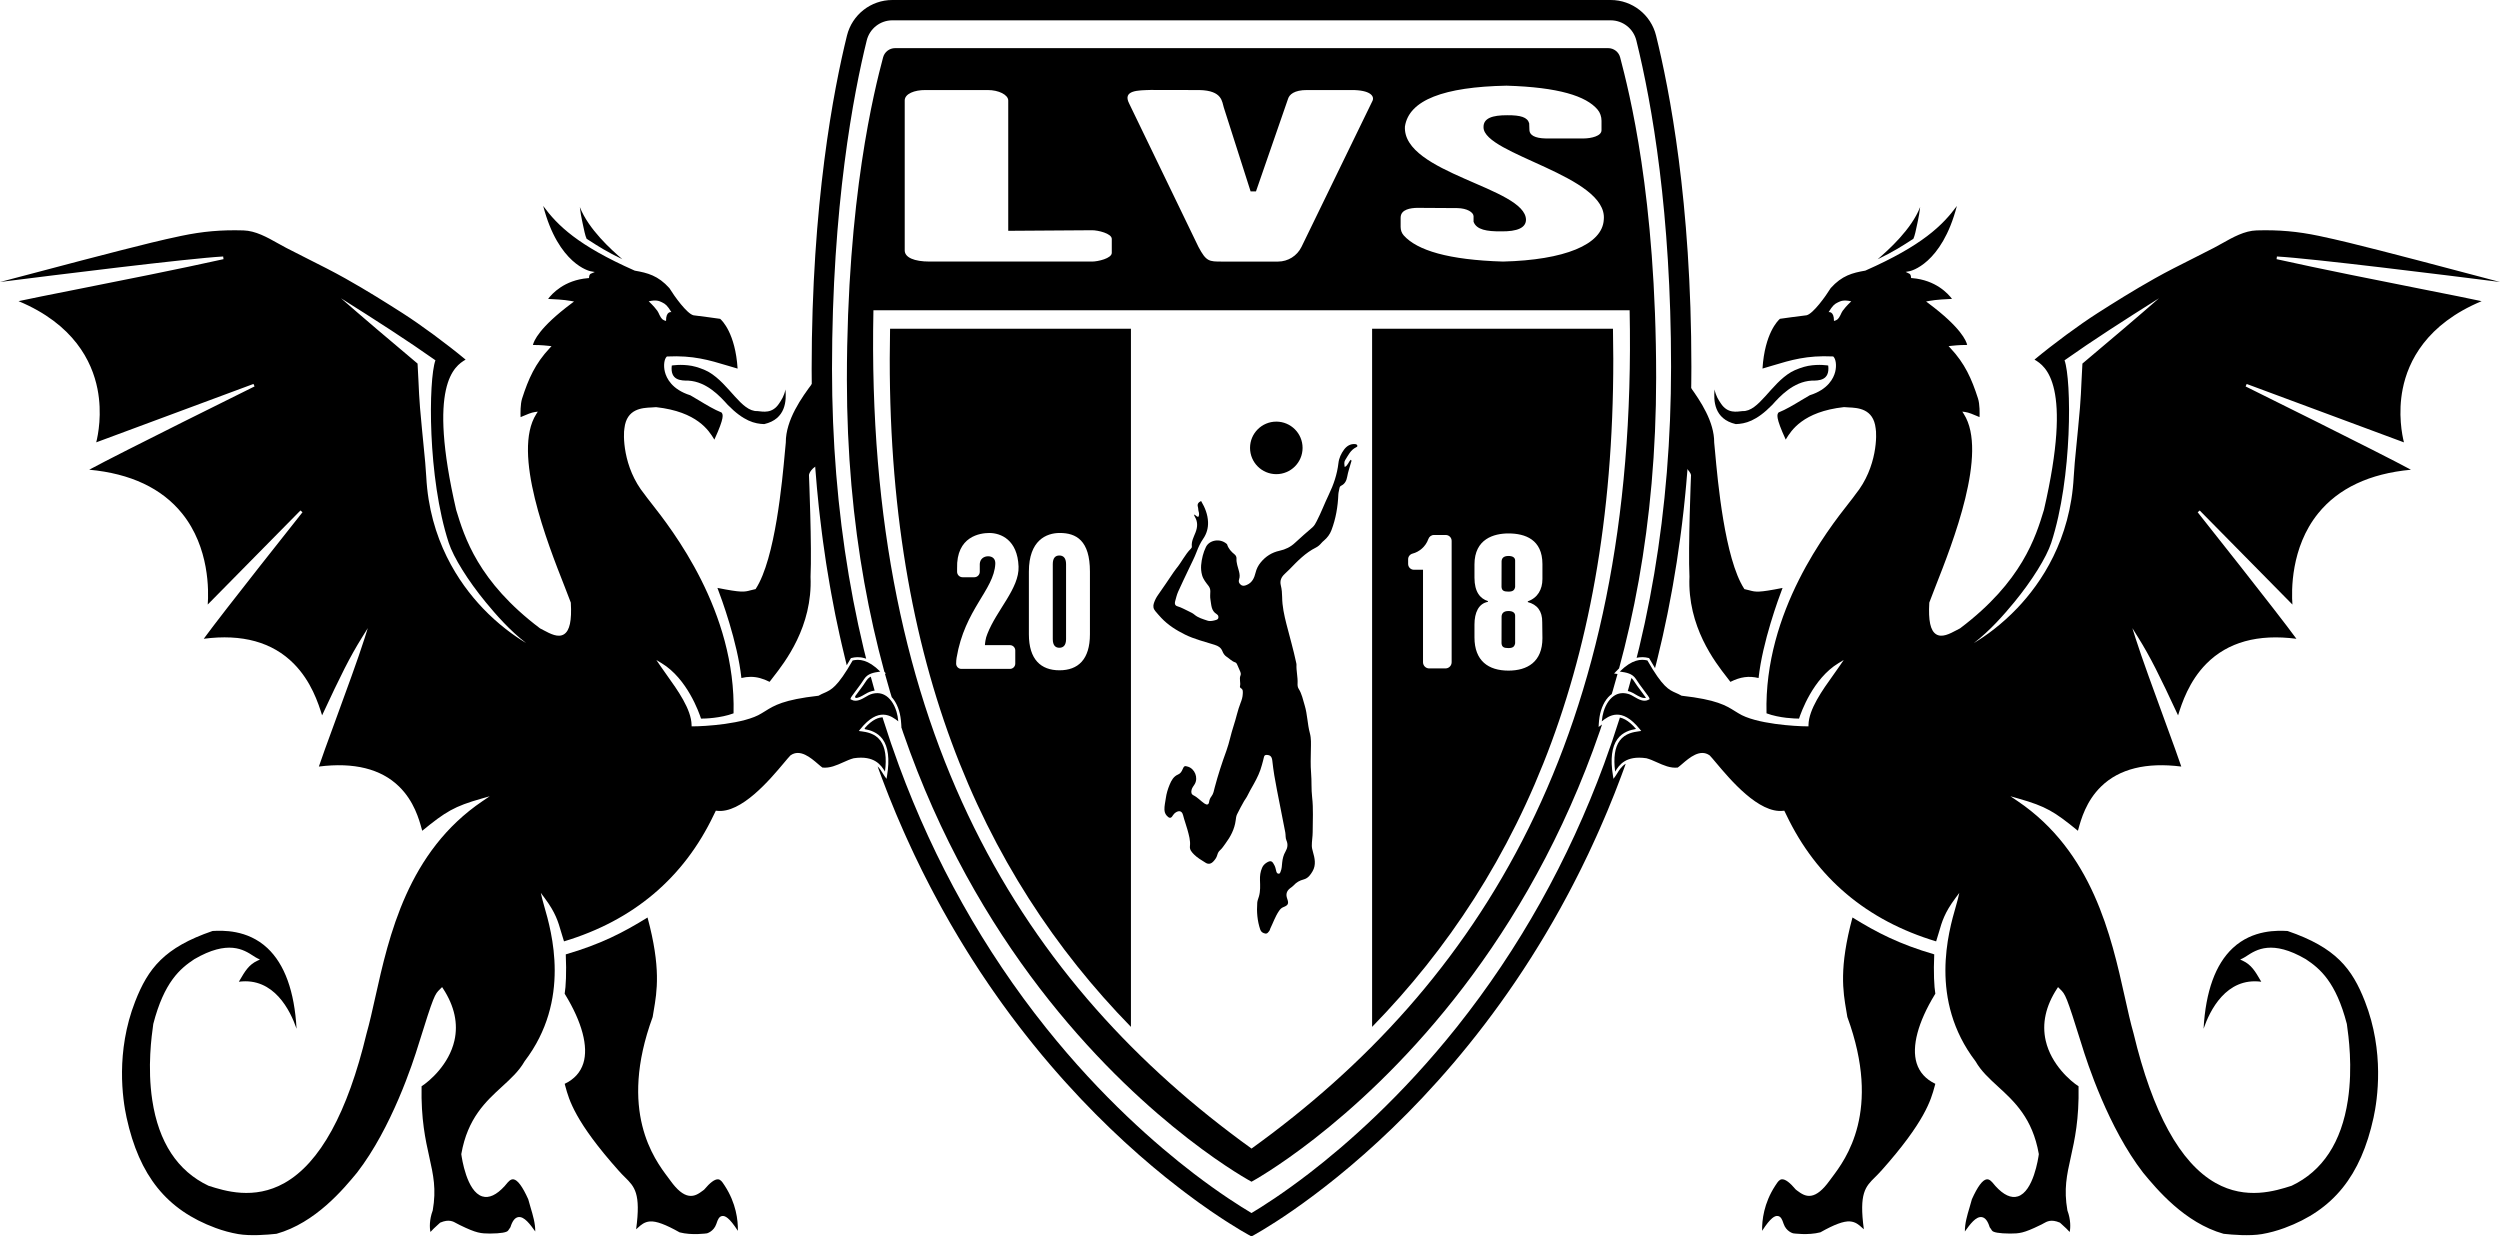
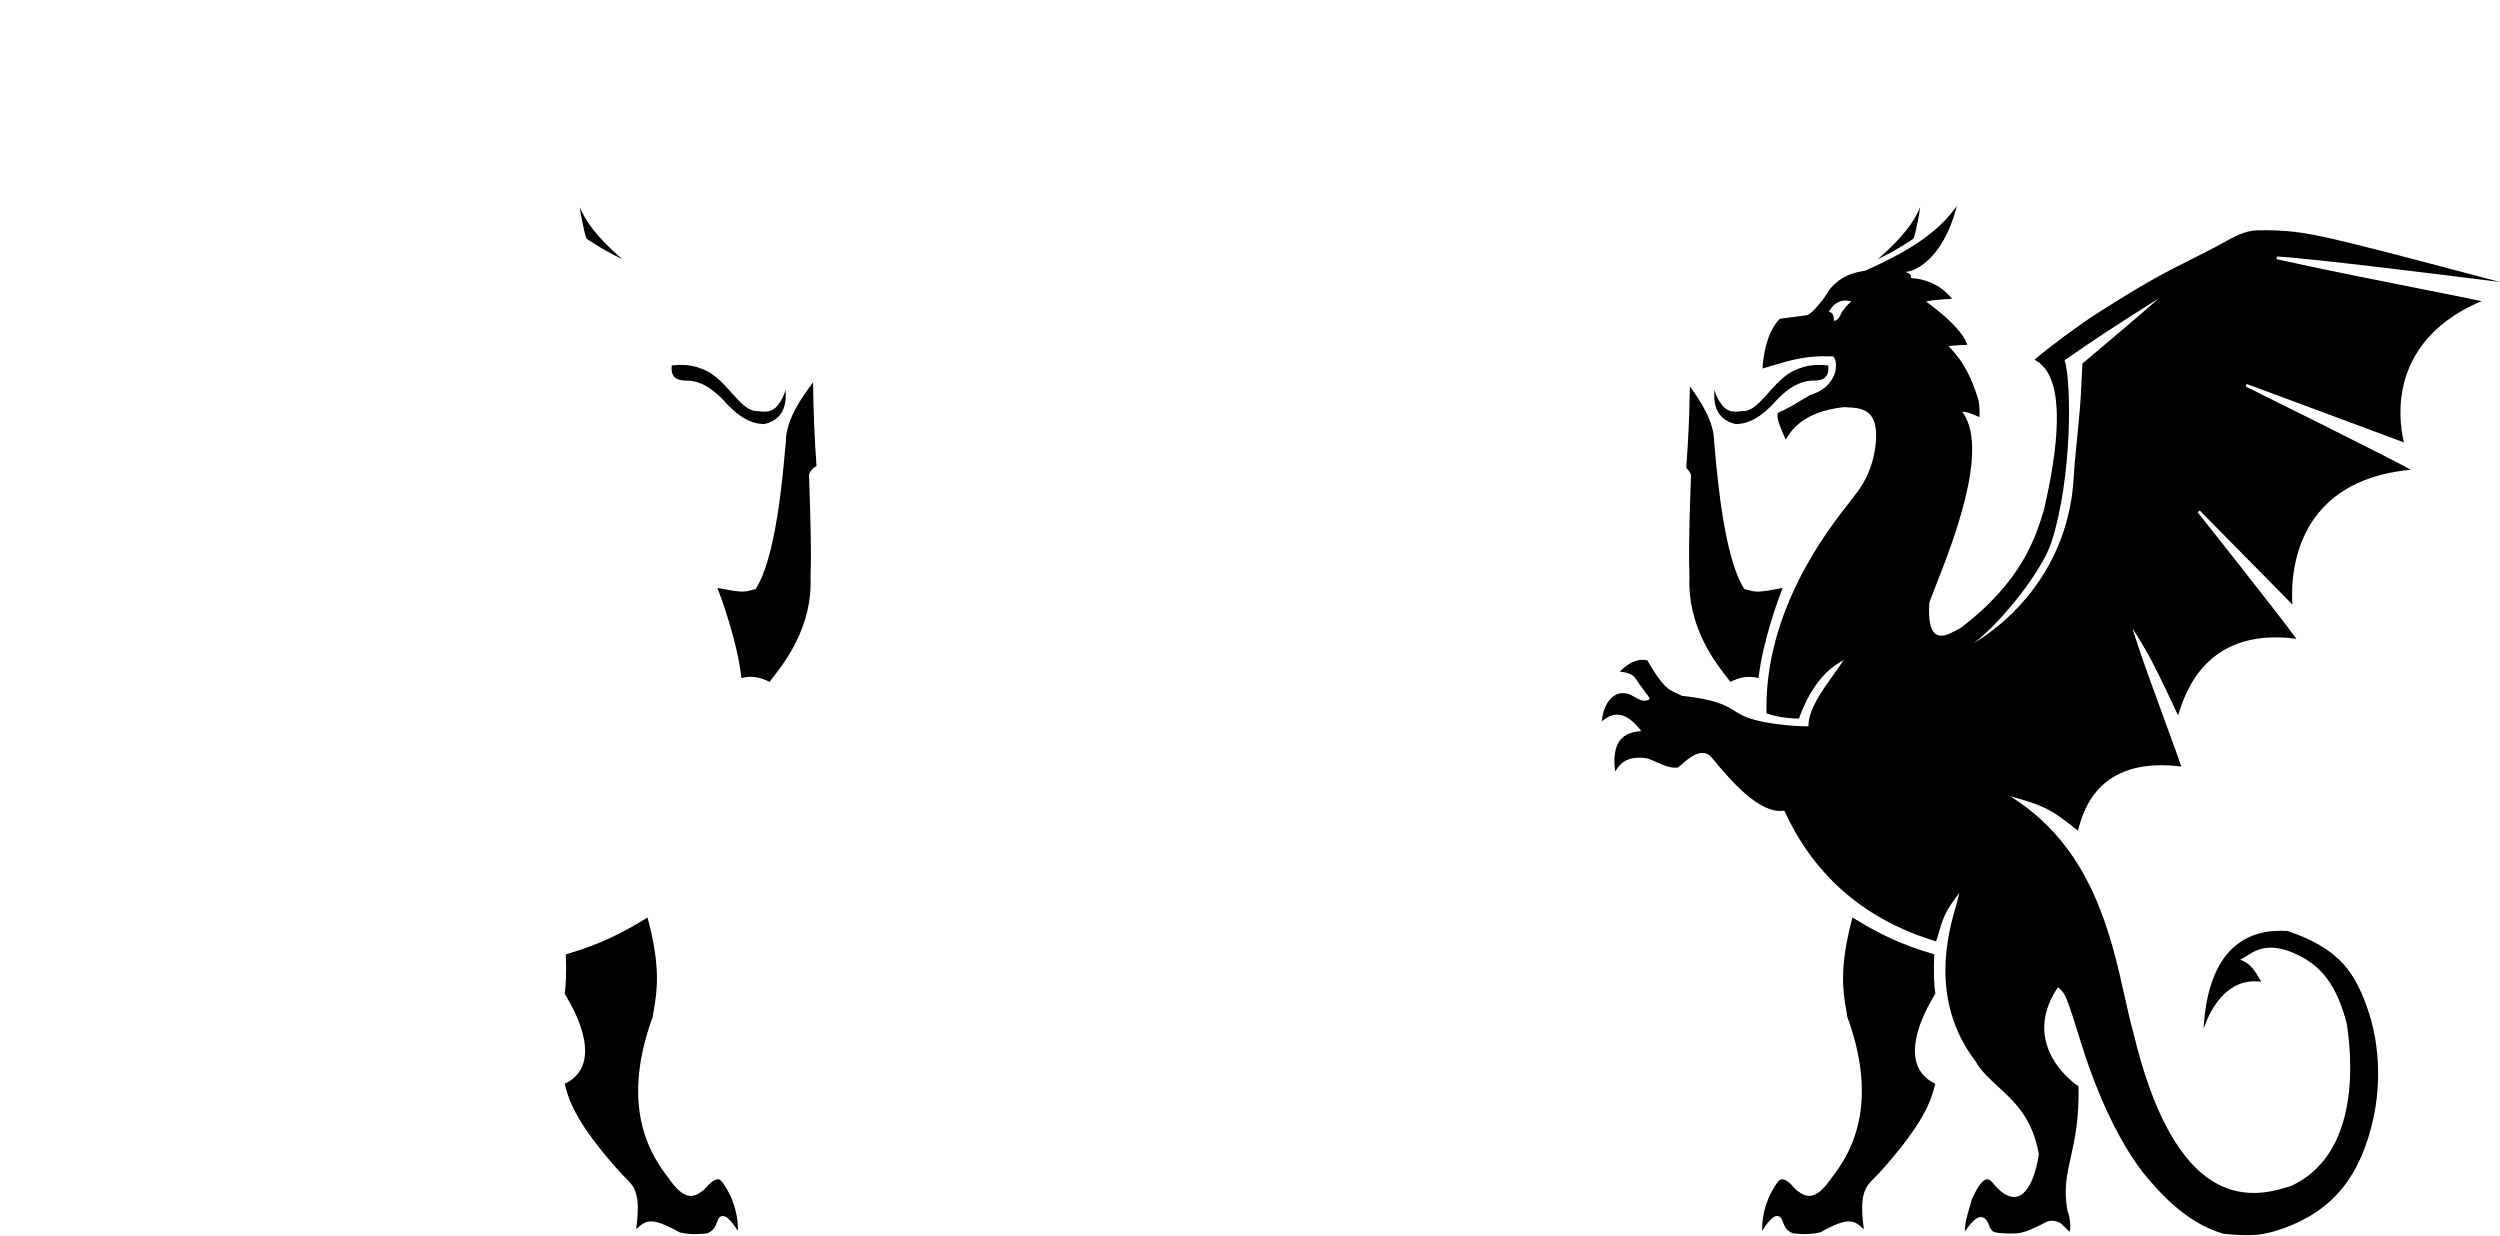
<svg xmlns="http://www.w3.org/2000/svg" id="Layer_2" data-name="Layer 2" viewBox="0 0 1844.38 912.19">
  <defs>
    <style>
      .cls-1 {
        fill: none;
      }

      .cls-2 {
        fill-rule: evenodd;
      }

      .cls-3 {
        clip-path: url(#clippath);
      }
    </style>
    <clipPath id="clippath">
-       <path class="cls-1" d="M923.31,912.19s-185.38-96.27-275.92-346.85c1.78,1.71,2.96,3.66,3.94,5.3.45.75.87,1.45,1.3,2.03l1.41,1.92.39-2.35c2.01-12.15.89-21.22-3.32-26.95-3.68-5.02-9.08-6.63-13.03-7.35-.07-.23-.14-.45-.21-.68,11.49-13.01,18.85-7.24,23.8-3.36.6.47,1.15.9,1.65,1.25l1.7,1.19-.13-2.07c-.24-3.88-.74-7.01-1.59-9.85-1.94-6.48-5.48-11.31-9.98-13.58-3.57-1.81-7.56-1.95-11.84-.41-1.07.38-2.27,1.09-3.53,1.83-2.2,1.3-4.63,2.72-6.81,2.7-.11-.4-.22-.8-.33-1.19.66-.91,1.5-2.03,2.28-3.08,2.28-3.05,4.86-6.5,6.2-8.73,2.25-3.36,5.77-3.86,11.09-4.61l3.22-.46-1.32-1.4c-11.03-11.65-19.03-11.32-24.09-10.06l-.42.1-.21.37c-1.01,1.78-1.97,3.41-2.88,4.9-16.12-64.22-25.88-136.84-25.88-218.58,0-122.03,16.21-206.16,26.05-245.97,3.81-15.42,17.62-26.26,33.5-26.26h529.93c15.88,0,29.69,10.84,33.5,26.26,9.83,39.81,26.05,122.37,26.05,244.4,0,83.26-10.13,157.12-26.8,222.3-1.29-2.06-2.68-4.39-4.2-7.06l-.21-.37-.41-.1c-5.06-1.26-13.07-1.59-24.09,10.06l-1.33,1.4,3.22.46c5.33.75,8.84,1.25,11.07,4.57,1.36,2.27,3.94,5.72,6.22,8.76,1.13,1.51,2.37,3.17,3.04,4.14-2.44.64-5.32-1.06-7.91-2.58-1.26-.74-2.45-1.45-3.53-1.83-4.28-1.53-8.26-1.39-11.84.41-4.5,2.28-8.05,7.1-9.98,13.58-.85,2.84-1.35,5.97-1.59,9.85l-.13,2.07,1.7-1.19c.5-.35,1.05-.78,1.65-1.25,5.02-3.94,12.51-9.82,24.29,3.92-3.99.66-9.83,2.15-13.73,7.47-4.21,5.74-5.32,14.81-3.32,26.95l.39,2.35,1.41-1.92c.42-.58.85-1.28,1.3-2.03,1.38-2.3,3.13-5.19,6.39-7.21-90.46,251.44-276.12,348.75-276.12,348.75Z" />
-     </clipPath>
+       </clipPath>
  </defs>
  <g id="Logo">
    <g id="Black_on_White" data-name="Black on White">
      <g id="black_logo">
        <g id="Shield">
          <g class="cls-3">
            <path d="M1188.28,15c8.99,0,16.78,6.11,18.94,14.86,11.68,47.29,25.61,127.45,25.61,240.8,0,105.38-16.63,203.95-49.42,292.98-26.2,71.14-62.75,136.42-108.61,194.04-40.87,51.34-81.75,86.99-108.84,107.85-19.2,14.78-34.38,24.44-42.66,29.39-8.29-4.92-23.46-14.5-42.64-29.17-27.09-20.73-67.96-56.18-108.82-107.31-45.86-57.39-82.4-122.49-108.6-193.49-32.79-88.86-49.42-187.35-49.42-292.73,0-120.69,16.04-203.66,25.61-242.37,2.16-8.75,9.95-14.86,18.94-14.86h529.93M1188.28,0h-529.93c-15.88,0-29.69,10.84-33.5,26.26-9.83,39.81-26.05,123.94-26.05,245.97,0,471.46,324.51,639.96,324.51,639.96,0,0,324.51-170.06,324.51-641.53,0-122.03-16.21-204.59-26.05-244.4C1217.97,10.84,1204.16,0,1188.28,0h0Z" />
            <path d="M1195.28,42.36c-1.05-4.04-4.7-6.85-8.88-6.85h-526.03c-4.16,0-7.8,2.8-8.87,6.82-6.25,23.63-26.71,102.98-26.71,237.76,0,432.24,298.52,591.72,298.52,591.72,0,0,298.52-160.92,298.52-593.16,0-134.35-20.1-211.52-26.55-236.29ZM1033.33,160.56c0-6.2,7.56-7.13,12.24-7.21l29.65.18c7.14.13,11.76,3.09,11.9,5.92v4.14c2.14,5.96,9.9,7.16,19.99,7.1,12.67.21,18.53-2.79,18.69-8.48-.09-23.8-91.21-34.36-89.31-68.88,2.96-19.56,28.78-29.23,74.94-30.12,38.41,1.15,58.76,7.64,67.19,17.65,1.94,2.3,2.9,5.27,2.9,8.27v6.92c.04,4.37-7.66,6.05-13.1,6.1h-27.95c-8.32-.13-11.91-2.6-12.12-5.97l-.19-5.21c-1.27-4.46-6.18-6.03-16.27-5.96-10.73-.01-17.65,2.08-17.41,8.96.22,20.12,91.95,35.7,88.72,68.12-1.04,18.46-29.19,29.77-74.35,30.88-40.34-1.21-63.3-8.25-73.21-19.26-1.54-1.71-2.32-3.96-2.32-6.26v-6.89ZM848.71,66.37l36.17.07c17.18.35,16.62,8.87,18,12.92l19.76,61.85h3.96s23.66-68.31,23.66-68.31c.92-2.95,4.27-6.53,14.19-6.47h32.51c14.1-.06,17.12,4.52,15.66,7.85l-52.44,107.87c-3.23,6.62-9.95,10.83-17.31,10.83h-41.39c-9.5,0-11.57,0-17.31-10.82l-51.14-105.81c-5.09-9.91,6.81-9.68,15.68-9.97ZM667.45,74.16c0-5.02,7.27-7.78,15.19-7.73h46c8.15-.04,15.19,3.52,15.19,7.73v96.12l61.92-.42c4.12-.02,14.47,2.31,14.47,6.42v10.26c0,4.1-10.32,6.42-14.42,6.42h-120.15c-11.04,0-18.19-2.96-18.19-8.19v-110.62ZM923.31,847.35c-167.25-120.46-285.41-304.73-278.94-618.46h557.89c6.46,313.73-111.69,498-278.94,618.46Z" />
            <g>
              <path d="M834.35,757.58V242.51h-177.7c-4.95,240.48,66.69,401.38,177.7,515.07ZM759.06,421.68c0-23,12.84-28.48,22.79-28.48,12.09,0,22.25,5.48,22.25,28.48v46.27c0,18.62-8.77,26.56-22.47,26.56s-22.57-7.94-22.57-26.56v-46.27ZM705.41,489.33c0-1.34.09-2.68.31-4.01,6.02-35.87,27.56-50.01,28.57-69.33.19-3.75-2.11-5.6-5.3-5.6s-5.93,1.96-6.16,5.6v5.83c0,2.23-1.81,4.04-4.04,4.04h-8.65c-2.23,0-4.04-1.81-4.04-4.04v-2.37c-.69-23.93,17.19-26.24,23.79-26.24,8.41,0,20.85,4.97,21.56,24.81.58,16.04-16.15,31.96-23.01,49.62-1.43,3.18-1.8,7.48-1.8,8.31h18.46c2.17,0,3.92,1.76,3.92,3.92v9.69c0,2.17-1.76,3.92-3.92,3.92h-35.83c-2.13,0-3.87-1.73-3.87-3.87v-.27Z" />
              <path d="M781.53,477.89c2.86,0,4.96-1.73,4.96-6.38v-55.31c0-4.65-2.09-6.38-4.96-6.38s-4.84,1.73-4.84,6.38v55.31c0,4.65,1.98,6.38,4.84,6.38Z" />
              <path d="M1112.86,450.78c-3.72,0-4.94,1.86-5.06,4.03l-.05,19.78c.23,2.78,1.73,3.53,5.11,3.53s4.47-1.15,4.93-3.53v-20.35c0-2.08-1.62-3.46-4.93-3.46Z" />
-               <path d="M1189.97,242.51h-177.7v515.07c111.01-113.7,182.65-274.6,177.7-515.07ZM1070.95,488.57c0,2.52-2.04,4.56-4.56,4.56h-12c-2.52,0-4.56-2.04-4.56-4.56v-68.23h-6.7c-2.36,0-4.28-1.91-4.28-4.28v-3.49c0-2,1.4-3.67,3.33-4.17,4.8-1.24,9.58-5.05,11.58-10.72.62-1.77,2.24-2.99,4.12-2.99h8.73c2.4,0,4.34,1.94,4.34,4.34v89.54ZM1137.93,427.18c0,7.67-3.52,13.91-10.79,16.45v.56c6.88,1.81,10.79,6.59,10.64,14.89l.15,11.73c0,17.56-11.19,23.94-25.07,23.94-14.81,0-25.07-7.21-25.07-24.5v-9.43c0-8.88,3.04-15.54,9.92-16.8v-.56c-5.65-1.8-9.92-6.67-9.92-17.26v-9.76c0-18.96,14.46-22.89,25.07-22.89,12.36,0,25.07,4.49,25.07,22.61v11.02Z" />
-               <path d="M1112.86,410.16c-3.72,0-4.94,1.79-5.06,3.88l-.05,19.03c.23,2.67,1.73,3.4,5.11,3.4s4.47-1.11,4.93-3.4v-19.58c0-2-1.62-3.33-4.93-3.33Z" />
              <path d="M880.84,379.68c1.53.13,1.79,1.84,3.33,1.52.61-1.21.54-2.56.12-3.85-.35-1.1-.22-2.26-.53-3.31-.69-2.32.44-3.45,2.35-4.42,2.9,4.89,4.9,9.89,5.12,15.47.18,4.49-1.01,8.66-3.55,12.35-2.07,3.01-3.57,6.21-4.86,9.64-1.62,4.31-3.79,8.41-5.75,12.59-2.64,5.63-5.4,11.21-7.92,16.9-1,2.26-1.54,4.73-2.22,7.13-.5,1.75,0,3.09,1.67,3.58,3.13.92,5.89,2.59,8.8,3.94,1.37.63,2.67,1.29,3.83,2.28,2.74,2.31,6.18,3.21,9.46,4.34,2.14.74,4.46.15,6.63-.52,1.28-.39,1.73-1.25,1.52-2.52-.14-.84-.68-1.39-1.29-1.76-4.12-2.47-3.84-6.84-4.55-10.71-.36-1.93-.12-3.98-.09-5.98.03-1.55-.36-2.82-1.35-4.12-1.88-2.44-3.88-4.79-4.75-7.95-1.36-4.91-.64-9.65.53-14.38.53-2.17,1.35-4.27,2.32-6.31,2.4-5.03,10.11-6.7,15.17-2.46.19.16.41.34.48.56.96,3.12,3.04,5.36,5.52,7.35.88.71,1.46,1.85,1.39,2.97-.21,3.34,1.06,6.38,1.84,9.5.5,2,.77,3.92.09,5.87-.57,1.65-.15,2.88,1.17,3.97,1.49,1.23,2.83.88,4.48.19,4.06-1.71,5.54-5.19,6.48-9,.7-2.86,1.92-5.31,3.79-7.59,3.68-4.5,8.27-7.4,13.94-8.63,4.35-.95,8.16-2.79,11.45-5.92,4.14-3.94,8.53-7.6,12.83-11.37,1.43-1.26,2.23-2.86,3.11-4.55,3.3-6.32,5.75-13.01,8.85-19.41,3.6-7.43,6.24-15.18,7.18-23.43.42-3.72,2.02-7.06,4.13-9.92,1.88-2.56,4.69-4.47,8.31-4.07.65.07,1.24.35,1.47.99.29.79-.35,1.1-.91,1.37-4.09,1.99-5.83,6-8.08,9.53-.9,1.41-.54,3.12-.3,5,2.52-1.17,2.77-3.97,4.58-5.38.78.74.26,1.41.07,2.09-.96,3.47-2.17,6.86-2.8,10.44-.48,2.72-1.61,5.28-4.39,6.61-.72.35-1.18.93-1.3,1.72-.23,1.6-.78,3.11-.85,4.77-.35,9.01-1.85,17.81-5.06,26.3-1.19,3.15-3.09,5.63-5.59,7.76-.66.56-1.32,1.14-1.87,1.81-1.13,1.36-2.48,2.53-4.01,3.3-7.72,3.86-13.57,9.94-19.45,16.01-1.13,1.16-2.31,2.27-3.51,3.37-2.55,2.36-3.85,4.97-2.92,8.65.69,2.75.92,5.67.95,8.51.06,6.79,1.5,13.34,3.15,19.85,2.42,9.52,5.18,18.95,7.21,28.57.1.49.24.99.22,1.47-.21,4.63,1.05,9.17.81,13.79-.07,1.38.02,2.77.79,3.98,2.39,3.75,3.18,8.07,4.45,12.23,2.03,6.68,2,13.74,3.81,20.45,1.09,4.03.82,8.05.76,12.11-.09,5.74-.34,11.52.15,17.23.52,5.98.07,12,.77,17.92,1.01,8.62.39,17.21.41,25.8,0,3.31-.67,6.67-.63,10.04.01,1.51.37,2.91.78,4.37,1.38,4.81,2.51,9.76-.23,14.46-1.54,2.65-3.33,5.22-6.65,6.07-2.84.73-5.31,2.1-7.29,4.35-.73.83-1.72,1.43-2.61,2.11-2.59,1.99-3.32,4.47-2.2,7.6,1.31,3.7.88,4.91-2.74,6.32-1.53.59-2.4,1.57-3.27,2.84-2.78,4.06-4.32,8.7-6.46,13.06-.22.44-.22,1.02-.51,1.4-.83,1.06-1.57,2.52-3.19,2.21-1.61-.31-3.05-1.11-3.65-2.86-2.21-6.48-2.74-13.16-2.24-19.92.12-1.58.83-3.12,1.27-4.68,1.11-3.91.89-7.92.75-11.91-.11-3.17.25-6.17,1.54-9.11.69-1.57,1.63-2.67,3.04-3.61,3.54-2.36,4.61-1.27,6.23,2.05.65,1.32.85,2.86,1.26,4.29.26.91.76,1.64,1.8,1.6.94-.03,1.05-.88,1.35-1.57.91-2.11.93-4.41,1.15-6.59.29-2.94.98-5.65,2.44-8.16,1.55-2.66,1.98-5.36.71-8.22-.84-1.9-.48-3.95-.85-5.9-2.03-10.5-4.1-20.99-6.18-31.48-1.41-7.07-2.62-14.17-3.38-21.34-.33-3.07-1.44-4.26-4.07-4.37-1.15-.05-1.85.33-2.11,1.58-.41,1.95-1,3.86-1.5,5.79-1.29,4.97-3.47,9.57-5.98,14.03-1.76,3.14-3.58,6.26-5.14,9.5-.56,1.16-1.42,2.03-2.01,3.11-1.81,3.26-3.64,6.52-5.25,9.88-.63,1.31-.78,2.88-.97,4.35-.83,6.5-3.78,12.07-7.62,17.23-1.26,1.69-2.37,3.52-4,4.93-1.07.92-1.63,2.19-2,3.54-.51,1.86-1.62,3.36-2.92,4.72-1.71,1.8-3.67,2.18-5.69.88-2.92-1.87-5.99-3.55-8.46-6.05-1.7-1.71-3.38-3.52-3.07-6.13.49-4.22-.76-8.13-1.8-12.08-.96-3.61-2.36-7.11-3.23-10.73-1-4.16-4.08-3.43-6.42-1.34-.73.65-1.19,1.6-1.8,2.38-.75.95-1.71,1.05-2.64.35-1.78-1.34-2.81-3.05-2.91-5.39-.12-2.91.62-5.7,1-8.53.46-3.46,1.48-6.82,2.82-10.05,1.3-3.13,2.88-6.12,6.29-7.55,1.74-.73,2.61-2.21,3.31-3.88,1.01-2.43,1.51-2.62,3.92-1.87,5.08,1.58,7.67,8.14,5.06,12.77-.79,1.4-1.95,2.57-2.36,4.22-.47,1.9-.26,3.34,1.4,4.16,3.08,1.53,5.28,4.14,8.05,6.03,1.86,1.27,3.16.96,3.46-1.2.22-1.58.79-2.88,1.71-4.05,1.54-1.95,1.84-4.36,2.43-6.61,2.43-9.16,5.36-18.17,8.61-27.06,2.19-5.99,3.27-12.27,5.3-18.3,1.91-5.66,2.99-11.57,5.21-17.14.83-2.07,1.5-4.25,1.57-6.52.05-1.58.38-3.29-1.51-4.26-.34-.17-.67-.91-.57-1.28.73-2.68-.72-5.44.43-8.11.45-1.04.06-2.2-.42-3.26-.73-1.58-1.4-3.19-2.09-4.79-.3-.71-.67-1.31-1.48-1.57-2.44-.78-4.13-2.74-6.22-4.08-1.5-.96-2.5-2.44-3.15-4.1-1.04-2.68-3.05-3.88-5.78-4.75-7.33-2.34-14.88-4.12-21.82-7.56-6.45-3.2-12.5-6.99-17.52-12.32-1.53-1.62-2.96-3.31-4.4-5-1.51-1.77-1.77-3.74-1.01-5.95.74-2.14,1.7-4.08,3.03-5.95,3.91-5.48,7.61-11.1,11.4-16.66.63-.92,1.27-1.86,1.98-2.71,3.93-4.68,6.45-10.38,10.81-14.73.48-.48.83-1.01.75-1.63-.44-3.81,1.43-7.06,2.71-10.37,1.6-4.12,1.75-7.93-.58-11.74-.19-.31-.3-.67-.6-1.38Z" />
              <circle cx="941.6" cy="330.43" r="19.38" />
            </g>
          </g>
        </g>
        <g id="Drakar">
          <path class="cls-2" d="M495.6,269.67s6.74-1.2,14.79.25c3.57.64,9.41,2.71,12.54,4.54,15.1,8.82,23.92,29.35,35.88,28.82,4.14.37,10.9,2.12,16-5.63,1.64-2.48,3.66-5.33,4.65-10.32.75,7.99.5,21.81-15.65,25.55-6.99-.24-15.08-2.11-26.93-14.21-5.49-6.13-15.44-17.08-29-17.86-5.36,0-13.59-.01-12.27-11.14h0Z" />
          <path class="cls-2" d="M429.41,162.7c.16.75.33,1.59.52,2.48.78,3.8,1.85,8.96,2.85,10.98.73.47,1.5.96,2.3,1.48,5.58,3.6,12.95,8.35,24.05,13.61-8.1-7-24.87-21.96-31.36-38.51.43,3.82,1.06,7.27,1.64,9.96Z" />
          <path class="cls-2" d="M479.55,901.13c4.58-.35,11.51,2.22,21.82,8.04,9.03,2.38,20.08.75,20.19.73.11-.03,4.96-1.35,6.89-6.86.11-.29.21-.58.32-.9.69-2.02,1.65-4.78,4.1-5.04,1.97-.2,5.03.92,11.49,10.96.16-7.81-1.27-20.36-9.67-33.28-.22-.3-.47-.69-.74-1.1-1.08-1.65-2.3-3.52-4.22-3.64-2.46-.13-5.88,2.4-10.2,7.56l-.18.17-.77.57c-2.84,2.11-6.06,4.5-10.36,3.83-4.23-.66-8.66-4.26-13.54-11.03-.52-.73-1.15-1.56-1.85-2.49-10.07-13.38-36.81-48.9-11.34-118.35.24-1.52.5-3.05.77-4.62,2.43-14.15,5.45-31.71-4.55-68.8-18.08,11.22-34.71,19.74-60.32,27.21.62,13.3.05,24.01-.81,29.02.09.15.22.37.39.64,12.45,20.41,17.21,38.39,13.4,50.62-2.1,6.74-6.73,11.86-13.78,15.22.18.64.37,1.32.56,2.04,2.62,9.69,7.01,25.9,39.47,62.26,1.53,1.75,2.99,3.19,4.4,4.59,7.12,7.04,11.89,11.75,8.27,38.42.5-.39,1.02-.86,1.56-1.36,2.02-1.83,4.53-4.12,8.69-4.42Z" />
          <path class="cls-2" d="M1348.78,269.67s-6.74-1.2-14.79.25c-3.57.64-9.41,2.71-12.54,4.54-15.1,8.82-23.92,29.35-35.88,28.82-4.14.37-10.9,2.12-16-5.63-1.63-2.48-3.66-5.33-4.65-10.32-.75,7.99-.5,21.81,15.65,25.55,6.99-.24,15.08-2.11,26.93-14.21,5.49-6.13,15.44-17.08,29-17.86,5.36,0,13.59-.01,12.27-11.14h0Z" />
          <path class="cls-2" d="M1385.25,191.25c11.1-5.26,18.47-10.01,24.05-13.61.8-.52,1.57-1.01,2.3-1.48,1.01-2.02,2.07-7.18,2.85-10.98.18-.9.36-1.74.52-2.49.58-2.69,1.21-6.13,1.64-9.95-6.49,16.55-23.26,31.5-31.36,38.51Z" />
          <path class="cls-2" d="M1387.75,863.9c32.47-36.37,36.86-52.58,39.48-62.27.19-.72.38-1.39.56-2.04-7.05-3.36-11.69-8.48-13.78-15.22-3.8-12.23.96-30.21,13.4-50.63.17-.27.3-.48.39-.64-.86-5-1.43-15.72-.81-29.02-25.61-7.48-42.24-16-60.32-27.21-10,37.09-6.98,54.65-4.55,68.8.27,1.57.53,3.1.77,4.62,25.47,69.45-1.27,104.97-11.34,118.35-.7.93-1.33,1.76-1.85,2.49-4.89,6.77-9.32,10.37-13.55,11.03-4.29.67-7.51-1.73-10.36-3.83l-.95-.74c-4.32-5.16-7.7-7.69-10.2-7.56-1.92.12-3.14,1.99-4.22,3.64-.27.41-.52.8-.77,1.14-8.38,12.88-9.8,25.43-9.64,33.24,6.46-10.04,9.52-11.17,11.49-10.96,2.46.26,3.41,3.03,4.1,5.04.11.31.21.61.31.87,1.94,5.54,6.79,6.85,6.99,6.9.03,0,11.07,1.62,20.09-.75,10.3-5.82,17.23-8.37,21.82-8.04,4.16.3,6.67,2.59,8.69,4.42.55.5,1.06.96,1.56,1.36-3.62-26.67,1.15-31.38,8.27-38.42,1.41-1.4,2.87-2.84,4.4-4.58Z" />
-           <path class="cls-2" d="M635.34,539.54l-1.74-.25,1.1-1.37c13.5-16.81,22.9-9.75,28.02-5.74-.27-2.73-.7-5.05-1.34-7.19-1.75-5.87-5.02-10.38-8.97-12.37-3.07-1.55-6.52-1.66-10.26-.32-.9.32-2.01.98-3.19,1.67-3.22,1.9-7.23,4.26-10.86,2.21l-.69-.39.22-.76c.17-.6,1.14-1.92,3.84-5.54,2.14-2.86,4.8-6.42,6.11-8.6,2.66-3.98,6.73-4.7,11.86-5.43-9.18-9.1-15.67-9.27-20.38-8.2-11.27,19.69-15.81,21.68-21.06,23.98-1.24.54-2.51,1.1-3.93,1.93l-.18.11-.21.02c-25.64,2.87-32.67,7.28-38.88,11.16-.97.61-1.91,1.2-2.89,1.76-12.54,8.03-42.76,9.64-50.53,9.64h-1.14s-.02-.98-.02-.98c-.19-11.59-10.27-25.67-18.36-36.99-1.81-2.54-3.53-4.93-5.05-7.18l-2.58-3.8,3.92,2.38c18.78,11.41,27.54,36.25,29.04,40.87,2.92,0,14.27-.29,23.99-3.89,1.94-75.32-45.37-135.55-60.94-155.39-2.16-2.76-3.73-4.75-4.61-6.05-16.55-20.36-15.79-44.9-14.95-48.88,1.63-14.54,13.16-15.05,20.05-15.36,1.16-.05,2.25-.1,3.13-.21h.12s.12,0,.12,0c30.31,3.36,38.92,17.41,42.6,23.41.12.19.23.37.33.54,7.66-16.71,6.38-18.57,5.29-20-5.33-2.09-11.29-5.7-16.57-8.89-2.31-1.4-4.49-2.71-6.49-3.83-13.56-4.26-17.55-12.61-18.72-17.21-1.25-4.91-.38-9.5,1.18-11.11l.27-.28.4-.02c18.97-.9,30.76,2.65,44.42,6.76,2.37.71,4.8,1.45,7.36,2.18-1.69-26.09-11.43-35.45-12.88-36.71-2.06-.29-14.96-2.1-19.57-2.6l-.13-.02c-4.85-1.21-14.02-13.97-17.75-20.04-8.32-9.27-16.11-11.25-25.42-12.87l-.23-.07c-41.88-18.53-56.88-33.29-67.43-47.65,11.21,43.23,34.54,48.05,34.78,48.09l3.27.61-3.06,1.3s-1.01.51-1.14,2.32l-.06.85-.85.07c-17.41,1.44-26.5,11.51-29.34,15.31,3.6.14,11.64.54,16.88,1.51l2.25.42-1.83,1.37c-23.88,17.83-27.84,27.74-28.49,30.68,2.01-.01,6.4.05,11.74.66l1.98.23-1.36,1.45c-10.64,11.33-15.68,22.62-20.35,37.17-1.34,4.19-1.24,11.08-1.12,13.73.51-.2,1.15-.48,1.75-.74,2.63-1.13,6.22-2.69,8.82-3.03l2.13-.28-1.15,1.81c-18.03,28.35,8.3,95.15,20.95,127.25,1.85,4.7,3.45,8.76,4.5,11.68l.06.28c.76,13.15-.83,20.52-5,23.2-4.32,2.77-10.09-.3-15.18-3.01-.83-.44-1.64-.87-2.41-1.26l-.15-.09c-45.76-34.48-55.79-67.48-61.79-87.2l-.05-.17c-21.41-92.65-1.23-106.04,6.96-110.88-14.07-11.68-32.97-25.63-46.42-34.23-11.45-7.32-26.59-16.85-42.25-25.63-9.09-5.1-18.58-9.87-27.76-14.48-5.24-2.63-10.66-5.36-15.96-8.12-1.95-1.01-3.9-2.11-5.97-3.27-8.17-4.58-16.61-9.33-25.55-9.59-16.36-.48-30.09.73-45.89,4.04-14.67,3.07-29.09,6.7-45.07,10.78-19.52,4.98-39.32,10.22-58.47,15.29-9.88,2.62-19.99,5.29-30.1,7.94,38.77-4.91,138.95-17.41,164.57-18.81l.27,1.97c-32.95,7.34-76.45,15.97-108.21,22.27-19.46,3.86-35.41,7.03-43.02,8.71,40.8,17,54.21,44.45,58.23,64.71,3.63,18.3.43,34.12-.92,39.46l116.02-43.09.79,1.83c-1.04.51-99.33,49.13-121.97,61.44,30.49,2.83,53.54,13.69,68.54,32.3,20.29,25.18,19.62,57.5,18.89,67.17l68.41-69.4,1.5,1.32c-.61.77-59.13,74.45-72.85,93.34,28.35-3.72,50.69,2.47,66.44,18.39,12.83,12.96,18.05,29.04,20.87,38.1,14-30.07,20.4-42.91,29.52-57.6l4.2-6.76-2.39,7.59c-4.33,13.74-14.08,40.36-21.92,61.76-5.38,14.69-10.1,27.57-11.79,32.79,25.89-3.27,45.78,1.67,59.14,14.7,11.11,10.83,14.81,24.31,16.8,31.56.11.39.21.77.31,1.12,17.46-14.23,23.54-17.97,43.75-23.74l6.04-1.72-5.21,3.52c-55.29,37.32-69.13,99.48-79.23,144.86-2.16,9.72-4.21,18.9-6.42,26.65-14,58.41-34.37,95.53-60.53,110.28-22.56,12.72-44.19,5.83-55.81,2.12l-.27-.09c-22.82-10.82-36.78-32.06-41.48-63.12-3.7-24.47-.48-47.43.73-56.08l.03-.2c8-30.9,19.8-40.84,30.23-47.73,24.92-14.54,36.53-7.01,43.47-2.51,1.17.76,2.18,1.41,3.07,1.84l1.92.92-1.93.89c-6.32,2.93-9.25,7.96-12.95,14.32-.22.38-.45.77-.68,1.16,25.96-3.44,38.03,21.43,42.57,34.69-1.54-27.59-8.77-47.59-21.54-59.53-14.81-13.84-33.31-12.97-40.44-12.6-35.68,12.21-47.59,27.69-57.08,51.98-14.51,37.14-9.28,72.28-6.35,85.66,9.4,43.05,29.66,68.17,65.7,81.46,5.55,2.05,11.14,3.56,16.64,4.5,9,1.54,21.56.53,28.3-.21,28.77-8.09,49.45-33.09,59.39-45.12,25.51-32.99,41.22-80.87,45.43-94.76,11.28-36.19,11.88-36.78,15.78-40.59l1.54-1.53.67,1.03c8.47,12.95,11.3,25.91,8.41,38.53-4.03,17.6-18.41,29.91-24.22,33.6-.45,24.52,2.83,39.29,5.73,52.32,2.93,13.18,5.25,23.6,2.51,39.24l-.05.18c-2.5,6.67-2.31,12.81-1.64,15.76,1.3-1.54,3.4-3.45,6.01-5.82l1.16-1.05.16-.07c6.29-2.64,9.38-.88,12.1.68.74.43,1.45.83,2.2,1.14,12.59,6.18,15.62,6.22,22.26,6.29q12.11-.1,13.47-2.28c.39-.63.88-1.41,1.64-2.39,1.42-4.61,3.31-7.05,5.77-7.46,4.43-.73,8.86,5.46,12.43,10.43.04.06.08.11.12.17.05-6.02-1.73-11.95-3.45-17.71-.59-1.99-1.21-4.05-1.73-6.06-4.2-9.36-7.87-14.31-10.92-14.71-2.14-.27-3.89,1.86-5.44,3.75-.35.43-.69.84-1.01,1.2-6.03,6.62-11.59,9.19-16.55,7.64-11.47-3.58-15.08-28.24-15.45-31.04l-.02-.15.03-.15c4.61-26.38,18.13-38.75,30.06-49.67,6.42-5.87,12.48-11.42,16.56-18.57l.07-.11c34.47-45.15,19.92-95.5,14.45-114.45-.61-2.12-1.1-3.8-1.39-5.06l-1.11-4.71,2.89,3.88c7.99,10.75,9.88,17.31,12.08,24.9.64,2.2,1.29,4.47,2.13,6.99,51.11-15.38,88.26-46.72,110.42-93.15.55-1.15.98-2.05,1.3-2.66l.32-.61.69.08c18.02,2.24,39.32-23.14,49.55-35.34,2.01-2.4,3.6-4.29,4.7-5.43l.14-.12c7.04-5.03,14.95,1.78,20.18,6.28,1.3,1.12,2.44,2.1,3.35,2.72,5.4.59,10.48-1.68,15.39-3.89,2.67-1.2,5.19-2.33,7.68-2.97l.1-.02c15.3-2.23,20.15,5.17,22.99,9.87,1.35-10.26.23-17.92-3.35-22.8-4.03-5.5-10.37-6.4-14.16-6.94ZM488.44,223.06c2.55,1.22,3.91,2.37,6.88,7.21,0,0-4.04-.95-3.95,6.51-.86-.18-1.96-.62-2.44-1.04-2.22-1.9-2.74-4.79-3.98-6.45-1.07-1.43-2.71-3.54-6.35-7.01,5.59-1.22,7.59-.31,9.83.77ZM356.07,448.58c-17.65-18.55-39.2-50.42-41.6-96.92-.33-6.45-1.03-13.5-2-23.26-.72-7.29-1.62-16.36-2.6-27.63-.54-6.24-.87-13.54-1.16-19.98-.2-4.46-.39-8.68-.63-12.15l-.03-.42-.33-.27c-16.22-13.58-43.25-36.54-56.16-47.91,26.35,16.61,48.71,30.95,69.68,45.77-5.18,14.44-5.93,86.45,9.81,134.62,3.52,10.77,14.25,28.01,27.34,43.91,7.5,9.12,17.94,21.04,29.75,30.06-8.85-5.25-20.71-13.88-32.08-25.82Z" />
          <path class="cls-2" d="M1679.54,191.2l.27-1.97c25.62,1.4,125.8,13.9,164.57,18.81-10.11-2.65-20.21-5.32-30.08-7.94-19.16-5.07-38.96-10.31-58.49-15.3-15.98-4.08-30.41-7.7-45.07-10.78-15.81-3.31-29.54-4.52-45.89-4.04-8.94.26-17.38,5-25.55,9.59-2.07,1.16-4.02,2.26-5.97,3.27-5.29,2.76-10.72,5.48-15.96,8.12-9.17,4.61-18.66,9.37-27.75,14.48-15.65,8.78-30.8,18.31-42.25,25.63-13.45,8.6-32.36,22.55-46.42,34.23,8.19,4.84,28.38,18.23,6.98,110.81l-.07.24c-6,19.71-16.04,52.71-61.79,87.19l-.15.09c-.77.39-1.58.82-2.41,1.26-5.09,2.71-10.87,5.78-15.18,3.01-4.17-2.67-5.76-10.04-5-23.2l.06-.28c1.05-2.92,2.65-6.98,4.5-11.69,12.65-32.1,38.98-98.9,20.95-127.25l-1.15-1.81,2.13.28c2.6.35,6.2,1.9,8.83,3.03.6.26,1.24.53,1.74.74.13-2.62.23-9.53-1.12-13.73-4.67-14.55-9.71-25.84-20.35-37.17l-1.36-1.45,1.98-.23c5.34-.61,9.75-.67,11.74-.66-.64-2.92-4.58-12.83-28.49-30.68l-1.83-1.37,2.25-.42c5.24-.97,13.28-1.37,16.88-1.51-2.84-3.79-11.93-13.87-29.34-15.31l-.85-.07-.06-.85c-.14-1.81-1.12-2.31-1.17-2.33l-2.76-1.34,2.99-.56c.24-.04,23.56-4.86,34.78-48.09-10.55,14.36-25.54,29.12-67.43,47.65l-.23.07c-9.32,1.62-17.11,3.59-25.42,12.87-3.74,6.07-12.91,18.83-17.75,20.04l-.13.02c-4.61.5-17.51,2.31-19.57,2.6-1.45,1.25-11.19,10.6-12.88,36.71,2.56-.74,4.99-1.47,7.36-2.19,13.65-4.11,25.44-7.66,44.42-6.76l.39.02.28.28c1.56,1.61,2.42,6.2,1.18,11.11-1.17,4.6-5.16,12.95-18.72,17.21-2,1.12-4.18,2.44-6.49,3.83-5.28,3.19-11.25,6.79-16.57,8.89-1.09,1.43-2.38,3.29,5.29,20,.11-.17.22-.35.33-.54,3.67-6,12.28-20.05,42.59-23.41h.12s.12,0,.12,0c.88.11,1.97.16,3.13.21,6.89.31,18.42.83,20.06,15.46.82,3.89,1.59,28.42-15.02,48.86-.83,1.24-2.39,3.23-4.56,5.99-15.58,19.83-62.88,80.07-60.94,155.39,9.73,3.6,21.07,3.88,23.99,3.89,1.5-4.62,10.26-29.45,29.04-40.87l3.92-2.38-2.58,3.8c-1.52,2.25-3.24,4.64-5.05,7.18-8.1,11.31-18.18,25.39-18.36,36.99l-.02.98h-.98c-.05,0-.11,0-.16,0-7.76,0-37.99-1.61-50.57-9.67-.94-.54-1.88-1.13-2.85-1.74-6.21-3.88-13.24-8.29-38.88-11.16l-.21-.02-.18-.11c-1.42-.83-2.7-1.39-3.93-1.93-5.25-2.3-9.78-4.29-21.06-23.98-4.71-1.08-11.19-.9-20.38,8.2,5.13.73,9.2,1.45,11.83,5.39,1.34,2.22,4,5.78,6.13,8.64,2.71,3.62,3.67,4.95,3.84,5.55l.22.76-.68.39c-3.62,2.06-7.63-.31-10.86-2.21-1.18-.69-2.29-1.35-3.19-1.67-3.74-1.34-7.19-1.23-10.26.32-3.95,2-7.22,6.51-8.97,12.37-.64,2.13-1.07,4.46-1.34,7.19,5.12-4.02,14.52-11.07,28.02,5.73l1.1,1.37-1.74.25c-3.79.54-10.13,1.44-14.16,6.94-3.58,4.88-4.7,12.54-3.35,22.8,2.84-4.7,7.68-12.1,22.99-9.87l.1.02c2.49.64,5.01,1.77,7.68,2.97,4.91,2.21,9.99,4.49,15.39,3.89.91-.62,2.05-1.6,3.35-2.72,5.23-4.5,13.15-11.31,20.18-6.28l.14.12c1.1,1.14,2.69,3.03,4.7,5.43,10.23,12.2,31.54,37.56,49.55,35.34l.68-.08.32.61c.33.61.75,1.51,1.3,2.66,22.16,46.43,59.31,77.76,110.42,93.15.84-2.52,1.49-4.79,2.13-6.99,2.2-7.6,4.09-14.16,12.08-24.9l2.89-3.88-1.11,4.71c-.3,1.26-.78,2.94-1.39,5.06-5.48,18.95-20.02,69.29,14.45,114.45l.07.11c4.07,7.15,10.14,12.69,16.55,18.57,11.93,10.92,25.46,23.29,30.07,49.67l.03.15-.02.15c-.37,2.8-3.98,27.45-15.45,31.04-4.96,1.55-10.53-1.02-16.54-7.63-.33-.37-.67-.78-1.02-1.21-1.55-1.89-3.3-4.03-5.44-3.75-3.05.4-6.72,5.35-10.92,14.71-.52,2.01-1.14,4.08-1.73,6.07-1.72,5.76-3.49,11.69-3.44,17.71l.12-.17c3.57-4.98,8-11.17,12.42-10.43,2.47.41,4.36,2.85,5.77,7.46.77.97,1.25,1.75,1.64,2.39q1.35,2.18,13.42,2.28c6.68-.07,9.71-.1,22.25-6.26.82-.34,1.52-.74,2.26-1.17,2.72-1.55,5.81-3.32,12.1-.68l.16.07,1.17,1.06c2.61,2.37,4.7,4.27,6,5.81.67-2.96.86-9.09-1.64-15.76l-.05-.18c-2.73-15.65-.42-26.06,2.51-39.24,2.9-13.04,6.18-27.8,5.73-52.32-5.82-3.69-20.2-16-24.22-33.6-2.89-12.62-.06-25.58,8.41-38.53l.67-1.03,1.54,1.53c3.9,3.81,4.5,4.4,15.78,40.58,4.21,13.9,19.92,61.79,45.45,94.8,9.92,12,30.59,37,59.37,45.09,6.74.75,19.3,1.75,28.3.21,5.49-.94,11.09-2.46,16.64-4.5,36.04-13.29,56.3-38.42,65.7-81.46,2.92-13.38,8.15-48.52-6.35-85.66-9.49-24.28-21.4-39.77-57.08-51.98-7.12-.37-25.62-1.24-40.44,12.6-12.77,11.94-20,31.94-21.54,59.53,4.53-13.26,16.6-38.13,42.57-34.69-.23-.39-.46-.78-.68-1.17-3.7-6.36-6.63-11.38-12.95-14.32l-1.93-.89,1.92-.92c.89-.43,1.9-1.08,3.07-1.84,6.94-4.5,18.55-12.03,43.42,2.48,10.48,6.92,22.27,16.86,30.28,47.76l.02.11c1.23,8.74,4.45,31.7.74,56.17-4.7,31.06-18.66,52.3-41.48,63.12l-.27.09c-11.62,3.71-33.25,10.6-55.81-2.12-26.16-14.75-46.53-51.87-60.54-110.33-2.21-7.71-4.25-16.89-6.41-26.61-10.1-45.38-23.93-107.54-79.22-144.86l-5.21-3.52,6.04,1.73c20.21,5.77,26.29,9.51,43.75,23.74.1-.35.2-.72.31-1.12,1.99-7.25,5.69-20.73,16.8-31.56,13.37-13.03,33.26-17.97,59.14-14.7-1.69-5.22-6.41-18.12-11.79-32.82-7.83-21.39-17.57-48-21.91-61.73l-2.39-7.58,4.2,6.76c9.12,14.69,15.52,27.52,29.52,57.6,2.82-9.06,8.04-25.13,20.87-38.1,15.75-15.92,38.09-22.1,66.44-18.39-13.72-18.9-72.24-92.57-72.85-93.34l1.5-1.32,68.41,69.4c-.73-9.67-1.4-41.99,18.89-67.17,15-18.61,38.05-29.47,68.54-32.3-22.64-12.31-120.93-60.93-121.97-61.44l.79-1.83,116.02,43.09c-1.34-5.34-4.55-21.16-.92-39.46,4.02-20.26,17.43-47.7,58.23-64.71-7.61-1.69-23.56-4.85-43.03-8.71-31.76-6.3-75.25-14.93-108.2-22.27ZM1359.43,229.3c-1.24,1.66-1.76,4.55-3.98,6.45-.48.41-1.58.86-2.44,1.04.09-7.46-3.95-6.51-3.95-6.51,2.97-4.84,4.33-5.99,6.88-7.21,2.24-1.07,4.25-1.99,9.84-.77-3.64,3.47-5.28,5.57-6.35,7.01ZM1536.65,267.95l-.33.27-.03.42c-.24,3.47-.43,7.68-.63,12.15-.29,6.44-.61,13.74-1.16,19.98-.98,11.26-1.88,20.33-2.6,27.62-.97,9.76-1.67,16.81-2,23.27-2.4,46.5-23.94,78.37-41.59,96.92-11.37,11.95-23.23,20.58-32.08,25.82,11.81-9.03,22.25-20.95,29.75-30.06,13.08-15.9,23.81-33.14,27.33-43.91,15.74-48.17,14.99-120.17,9.81-134.62,20.97-14.82,43.33-29.16,69.68-45.77-12.91,11.36-39.94,34.32-56.16,47.91Z" />
          <path class="cls-2" d="M1290.71,435.53c-.94-.25-2-.53-3.34-.81l-.41-.08-.23-.35c-14.33-22.24-19.5-79.56-21.45-101.14-.26-2.91-.47-5.2-.63-6.63v-.11c.05-15.24-9.93-30.32-17.94-41.38-.29,20.66-1.2,40.74-2.69,60.23,1.61,1.61,3.35,3.8,3.53,5.17v.09s0,.09,0,.09c-.02.53-2.18,53.04-1.15,74.86-1.58,36.8,18.9,63.04,27.65,74.24,1.04,1.33,1.9,2.44,2.56,3.34,7.43-3.71,13.59-4.55,20.79-2.83,2.85-26.52,14.74-58.76,17.69-66.47-17.83,3.55-19.81,3.02-24.39,1.79Z" />
          <path class="cls-2" d="M602.39,343.84c-1.46-19.98-2.33-40.56-2.54-61.77-8.46,11.22-20.17,27.69-20.12,44.33v.11c-.17,1.42-.37,3.72-.63,6.62-1.95,21.58-7.12,78.9-21.45,101.14l-.23.35-.41.08c-1.34.28-2.4.56-3.34.81-4.58,1.23-6.56,1.76-24.39-1.79,2.95,7.71,14.84,39.95,17.69,66.47,2.37-.57,4.63-.85,6.86-.85,4.54,0,8.95,1.2,13.94,3.68.66-.9,1.52-2.02,2.56-3.34,8.75-11.2,29.23-37.44,27.65-74.15,1.03-21.91-1.13-74.42-1.15-74.95v-.09s0-.09,0-.09c.24-1.86,2.51-5.2,5.56-6.58Z" />
        </g>
      </g>
    </g>
  </g>
</svg>